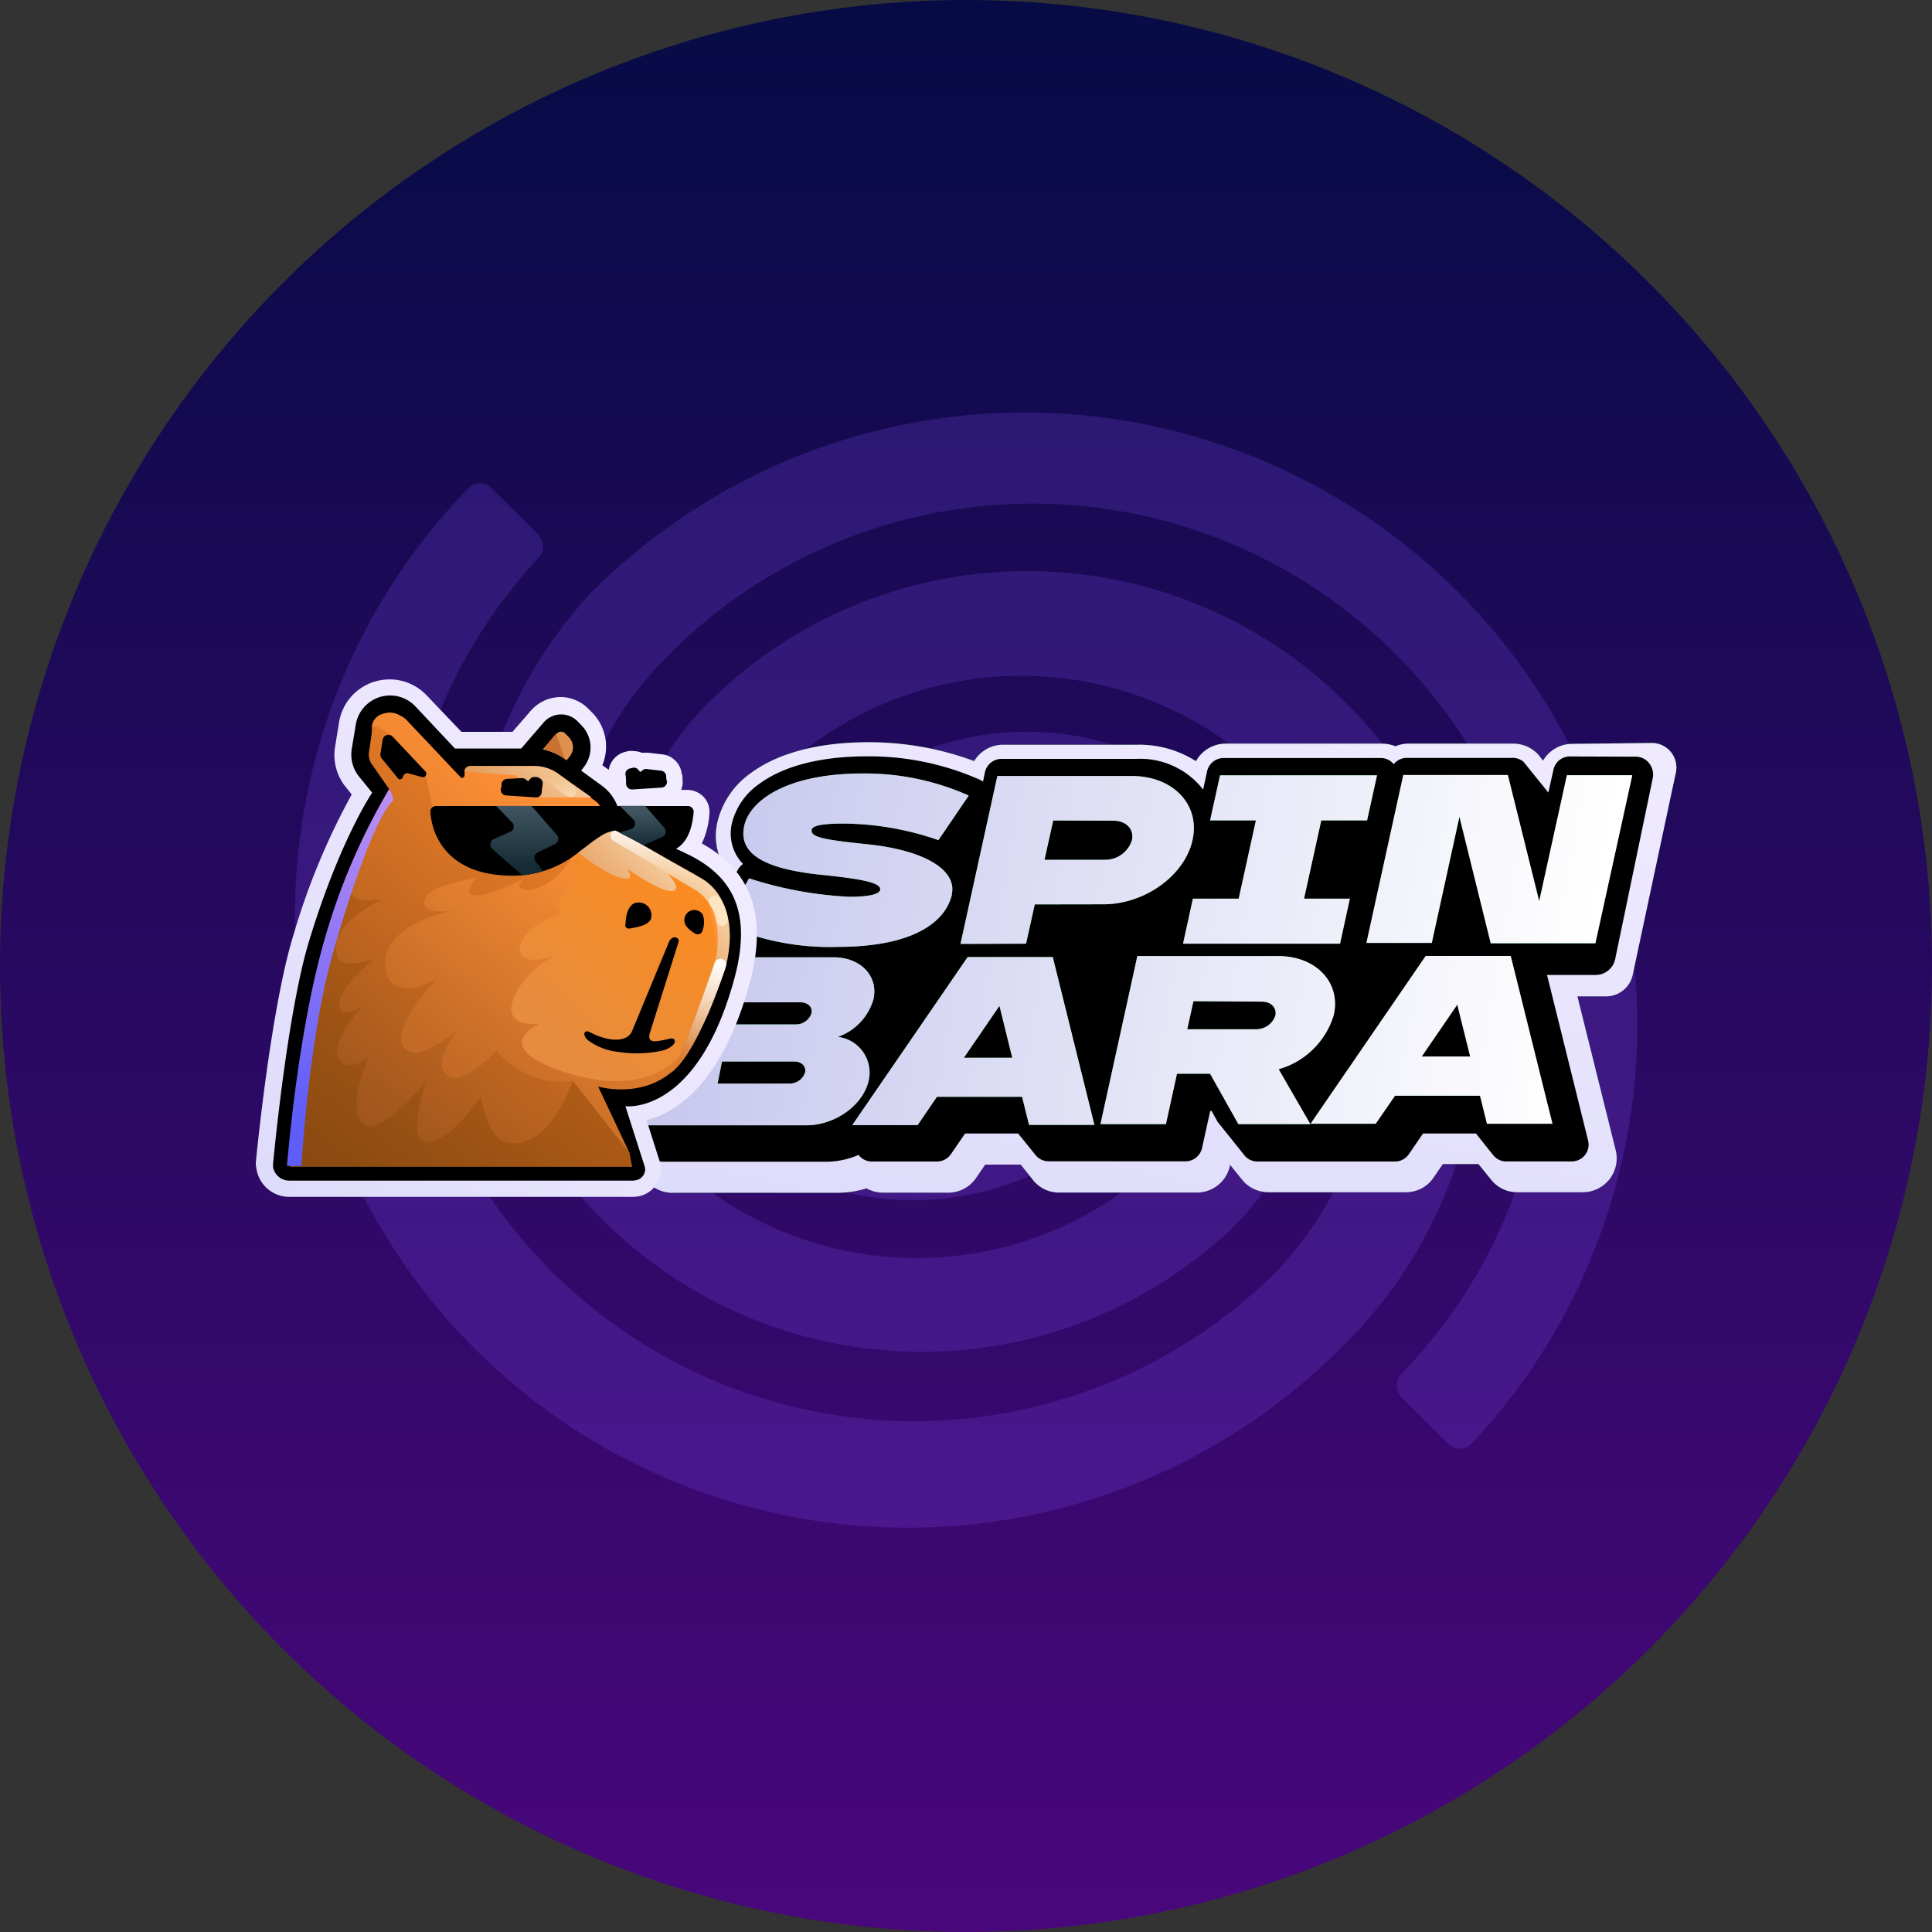
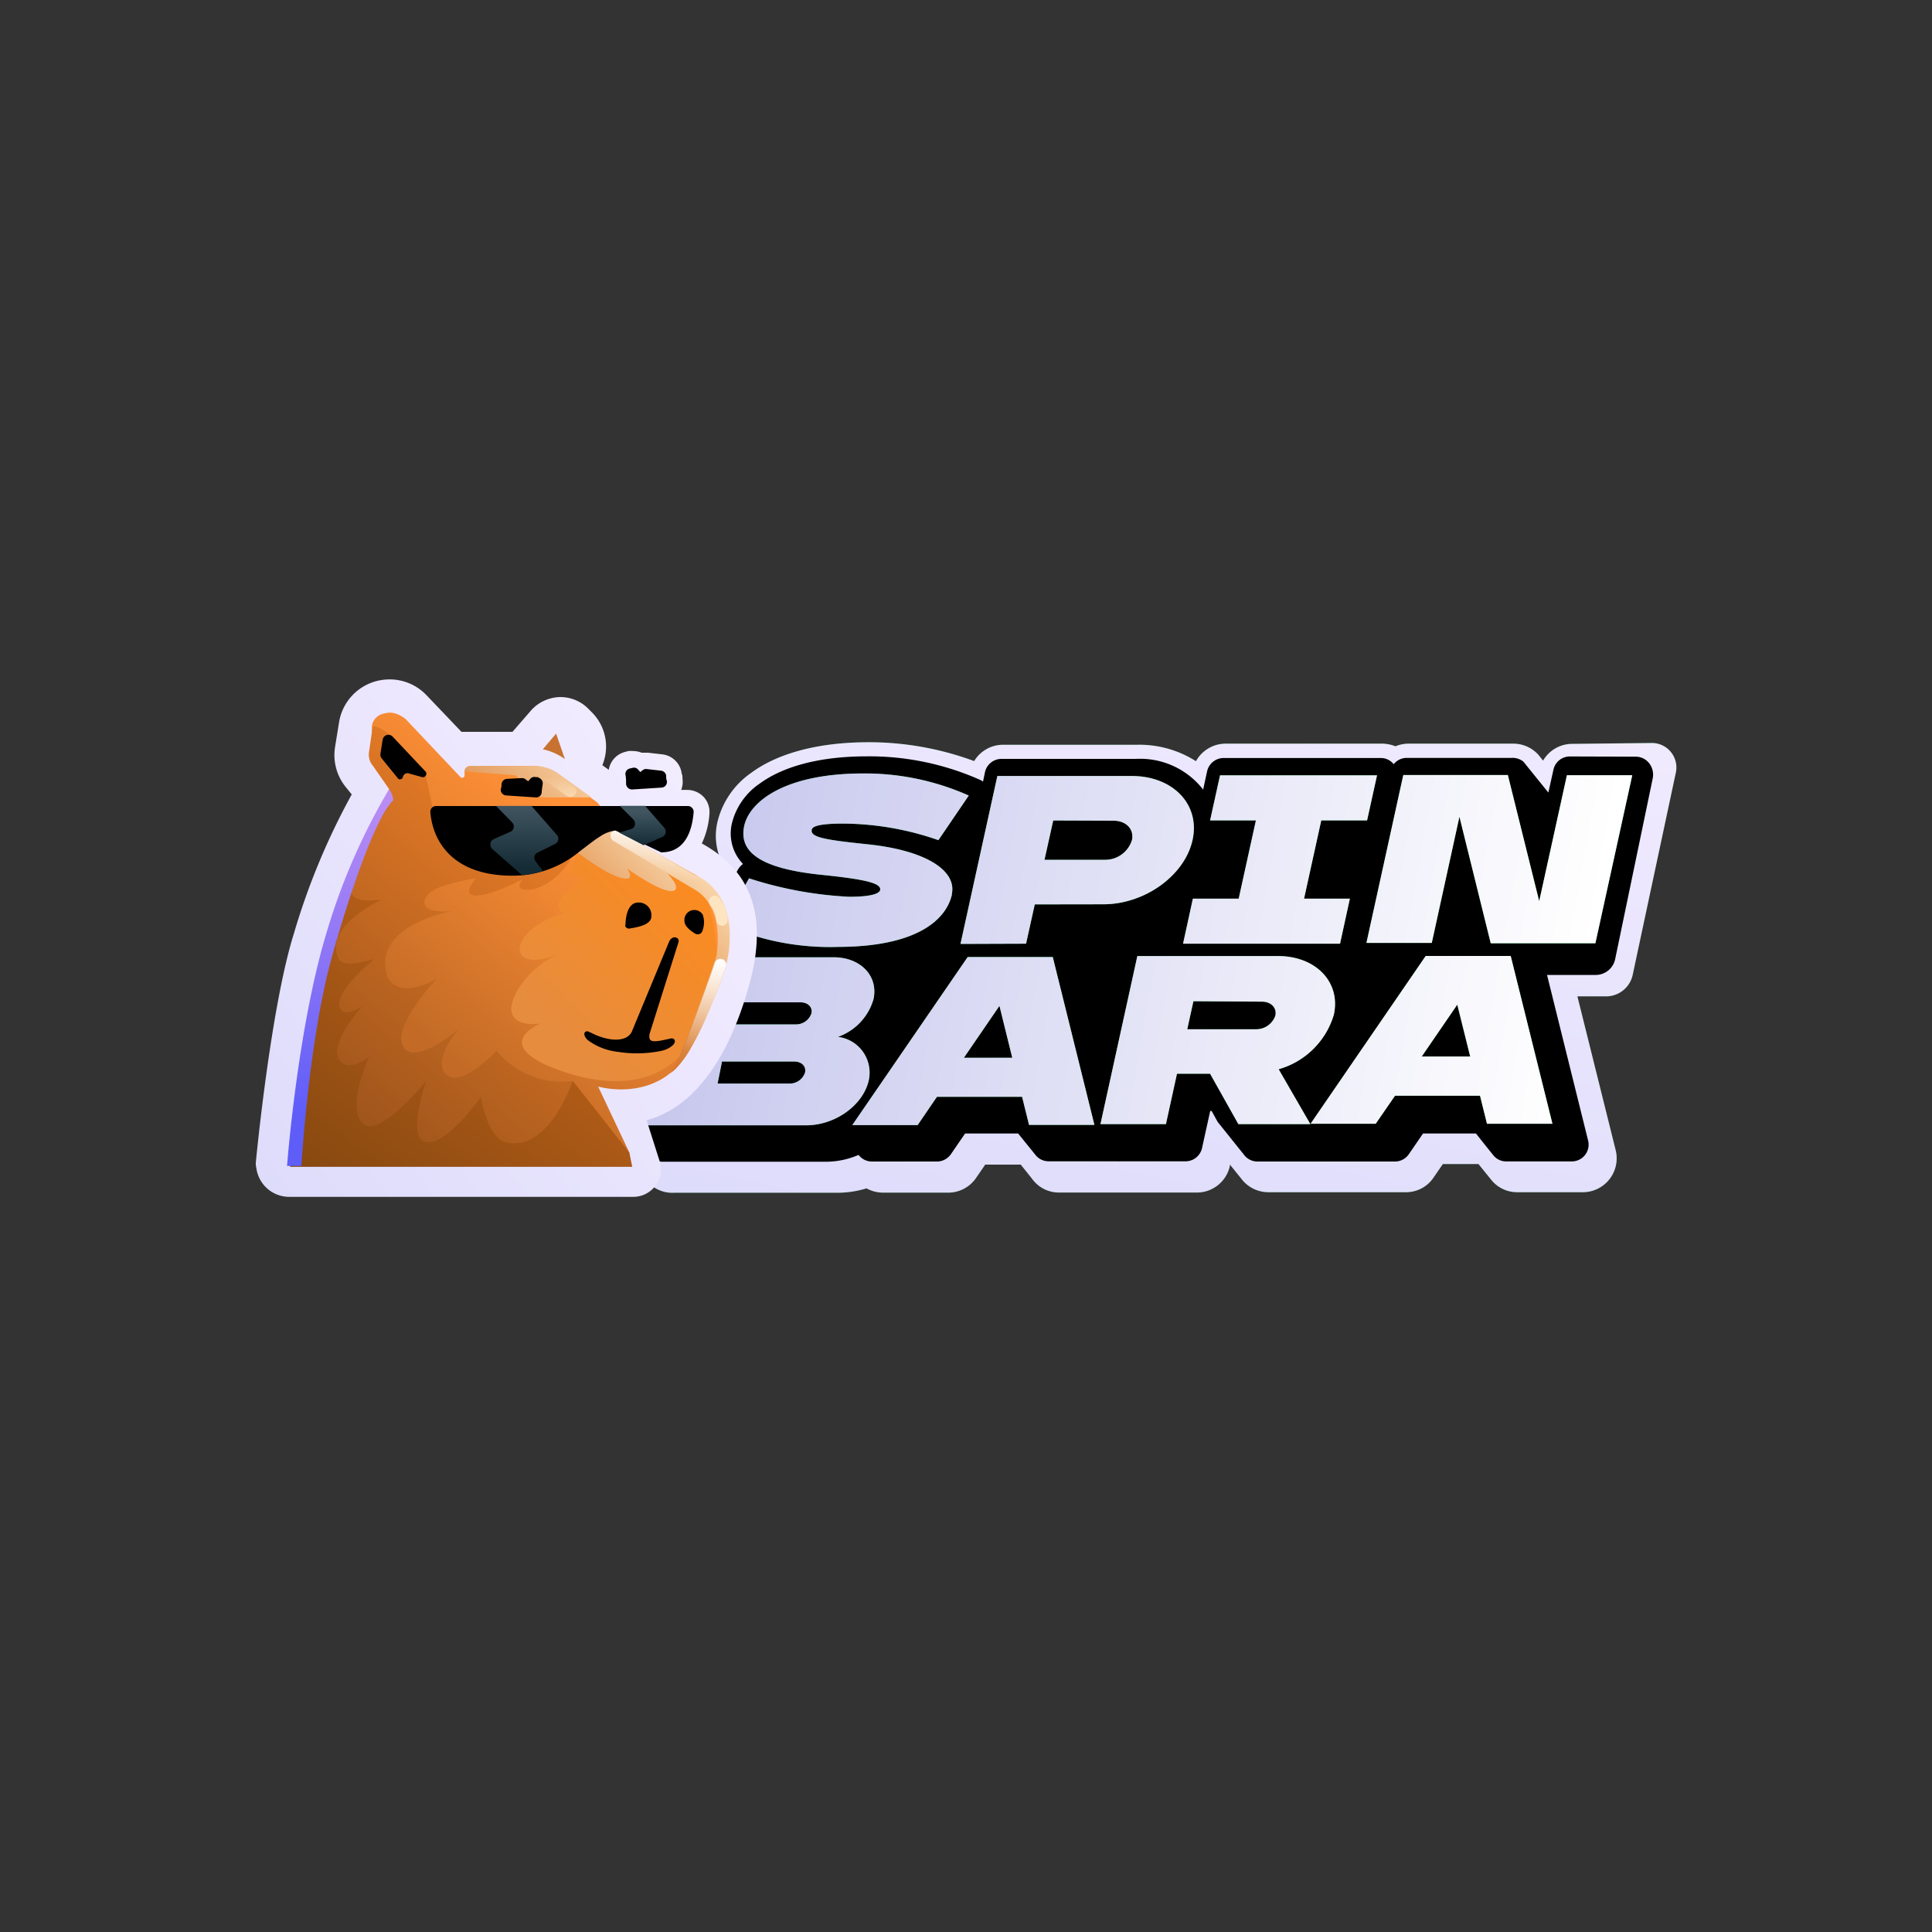
<svg xmlns="http://www.w3.org/2000/svg" xmlns:xlink="http://www.w3.org/1999/xlink" width="175" height="175" viewBox="0 0 175 175">
  <rect x="0" y="0" width="175" height="175" fill="#333333" stroke="none" />
  <defs>
    <style>.cls-1{fill:url(#Градієнт_без_назви_58);}.cls-2{fill:#8959ff;isolation:isolate;opacity:0.2;}.cls-10,.cls-11,.cls-12,.cls-13,.cls-14,.cls-15,.cls-18,.cls-19,.cls-2,.cls-20,.cls-21,.cls-22,.cls-23,.cls-24,.cls-5,.cls-6,.cls-8,.cls-9{fill-rule:evenodd;}.cls-3{fill:#106c2a;}.cls-4{fill:url(#Градієнт_без_назви_52);}.cls-5{fill:#1da443;}.cls-6{fill:url(#Градієнт_без_назви_53);}.cls-7{fill:url(#Градієнт_без_назви_52-2);}.cls-9{fill:#df8f4e;}.cls-10{fill:#c77230;}.cls-11{fill:url(#Градієнт_без_назви_51);}.cls-12{fill:url(#Градієнт_без_назви_50);}.cls-13{fill:url(#Градієнт_без_назви_49);}.cls-14{fill:url(#Градієнт_без_назви_47);}.cls-15{fill:url(#Градієнт_без_назви_46);}.cls-16{fill:url(#Градієнт_без_назви_46-2);}.cls-17{fill:url(#Градієнт_без_назви_45);}.cls-18{fill:url(#Градієнт_без_назви_44);}.cls-19{fill:#fee5c2;}.cls-20{fill:url(#Градієнт_без_назви_43);}.cls-21{fill:url(#Градієнт_без_назви_41);}.cls-22{fill:url(#Градієнт_без_назви_41-2);}.cls-23{fill:url(#Градієнт_без_назви_40);}.cls-24{fill:url(#Градієнт_без_назви_40-2);}.cls-25{fill:url(#Градієнт_без_назви_38);}.cls-26{fill:url(#Градієнт_без_назви_39);}.cls-27{fill:url(#Градієнт_без_назви_39-2);}.cls-28{fill:url(#Градієнт_без_назви_38-2);}</style>
    <linearGradient id="Градієнт_без_назви_58" x1="87.5" y1="175" x2="87.5" gradientUnits="userSpaceOnUse">
      <stop offset="0" stop-color="#49077c" />
      <stop offset="1" stop-color="#060b45" />
    </linearGradient>
    <linearGradient id="Градієнт_без_назви_52" x1="-441.27" y1="-9290.03" x2="-426.88" y2="-9225.1" gradientTransform="matrix(1, 0, 0, -1, 539.06, -9174.25)" gradientUnits="userSpaceOnUse">
      <stop offset="0" stop-color="#dedcfb" />
      <stop offset="1" stop-color="#f2ecff" />
    </linearGradient>
    <linearGradient id="Градієнт_без_назви_53" x1="-396.08" y1="-9267.38" x2="-475.33" y2="-9253.35" gradientTransform="matrix(1, 0, 0, -1, 539.06, -9174.25)" gradientUnits="userSpaceOnUse">
      <stop offset="0" stop-color="#fff" />
      <stop offset="1" stop-color="#c8c8ee" />
    </linearGradient>
    <linearGradient id="Градієнт_без_назви_52-2" x1="-517.68" y1="-9278.41" x2="-475.85" y2="-9245.72" xlink:href="#Градієнт_без_назви_52" />
    <linearGradient id="Градієнт_без_назви_51" x1="-501.27" y1="-9238.17" x2="-501.28" y2="-9246.36" gradientTransform="matrix(1, 0, 0, -1, 539.06, -9174.25)" gradientUnits="userSpaceOnUse">
      <stop offset="0" stop-color="#ff9a44" />
      <stop offset="1" stop-color="#ff7906" />
    </linearGradient>
    <linearGradient id="Градієнт_без_назви_50" x1="-485.34" y1="-9249.77" x2="-500.61" y2="-9268.08" gradientTransform="matrix(1, 0, 0, -1, 539.06, -9174.25)" gradientUnits="userSpaceOnUse">
      <stop offset="0" stop-color="#ff9036" />
      <stop offset="1" stop-color="#c36b26" />
    </linearGradient>
    <linearGradient id="Градієнт_без_назви_49" x1="-474.72" y1="-9253.42" x2="-489" y2="-9267.67" gradientTransform="matrix(1, 0, 0, -1, 539.06, -9174.25)" gradientUnits="userSpaceOnUse">
      <stop offset="0" stop-color="#fd8b1d" />
      <stop offset="1" stop-color="#e68c3e" />
    </linearGradient>
    <linearGradient id="Градієнт_без_назви_47" x1="-487.53" y1="-9252.47" x2="-507.12" y2="-9275.65" gradientTransform="matrix(1, 0, 0, -1, 539.06, -9174.25)" gradientUnits="userSpaceOnUse">
      <stop offset="0" stop-color="#e47a26" />
      <stop offset="1" stop-color="#9f551c" />
    </linearGradient>
    <linearGradient id="Градієнт_без_назви_46" x1="-489.83" y1="-9259.65" x2="-507.63" y2="-9282.73" gradientTransform="matrix(1, 0, 0, -1, 539.06, -9174.25)" gradientUnits="userSpaceOnUse">
      <stop offset="0" stop-color="#bf621a" />
      <stop offset="1" stop-color="#884910" />
    </linearGradient>
    <linearGradient id="Градієнт_без_назви_46-2" x1="-505.64" y1="-9262.06" x2="-516.67" y2="-9276.37" xlink:href="#Градієнт_без_назви_46" />
    <linearGradient id="Градієнт_без_назви_45" x1="-508.26" y1="-9275.2" x2="-508.22" y2="-9229.28" gradientTransform="matrix(1, 0, 0, -1, 539.06, -9174.25)" gradientUnits="userSpaceOnUse">
      <stop offset="0" stop-color="#5e5df8" />
      <stop offset="1" stop-color="#f2aaf0" />
    </linearGradient>
    <linearGradient id="Градієнт_без_назви_44" x1="-477.58" y1="-9247.72" x2="-494.38" y2="-9264.49" gradientTransform="matrix(1, 0, 0, -1, 539.06, -9174.25)" gradientUnits="userSpaceOnUse">
      <stop offset="0" stop-color="#ffe6c1" />
      <stop offset="0.71" stop-color="#d6772b" />
    </linearGradient>
    <linearGradient id="Градієнт_без_назви_43" x1="-488.89" y1="-9247.39" x2="-488.88" y2="-9244.69" gradientTransform="matrix(1, 0, 0, -1, 539.06, -9174.25)" gradientUnits="userSpaceOnUse">
      <stop offset="0" stop-color="#ffe6c3" />
      <stop offset="1" stop-color="#ffe6c3" stop-opacity="0" />
    </linearGradient>
    <linearGradient id="Градієнт_без_назви_41" x1="-479.09" y1="-9248.48" x2="-479.09" y2="-9254.29" gradientTransform="matrix(1, 0, 0, -1, 539.06, -9174.25)" gradientUnits="userSpaceOnUse">
      <stop offset="0" stop-color="#fff" />
      <stop offset="1" stop-color="#fff" stop-opacity="0" />
    </linearGradient>
    <linearGradient id="Градієнт_без_назви_41-2" x1="-475.75" y1="-9261.31" x2="-475.46" y2="-9269.48" xlink:href="#Градієнт_без_назви_41" />
    <linearGradient id="Градієнт_без_назви_40" x1="-491.55" y1="-9247.29" x2="-491.56" y2="-9252.86" gradientTransform="matrix(1, 0, 0, -1, 539.06, -9174.25)" gradientUnits="userSpaceOnUse">
      <stop offset="0" stop-color="#40555f" />
      <stop offset="1" stop-color="#152c37" />
    </linearGradient>
    <linearGradient id="Градієнт_без_назви_40-2" x1="-480.88" y1="-9247.87" x2="-480.88" y2="-9250.83" xlink:href="#Градієнт_без_назви_40" />
    <radialGradient id="Градієнт_без_назви_38" cx="-5923.35" cy="-473.68" r="1.35" gradientTransform="matrix(-1.42, 1.38, 1.38, 1.42, -7672.35, 8935.44)" gradientUnits="userSpaceOnUse">
      <stop offset="0" stop-color="#fff" />
      <stop offset="0.19" stop-color="#fff" stop-opacity="0.59" />
      <stop offset="0.41" stop-color="#fff" stop-opacity="0.18" />
      <stop offset="1" stop-color="#fff" stop-opacity="0" />
    </radialGradient>
    <radialGradient id="Градієнт_без_назви_39" cx="-5636.56" cy="-612.98" r="1.35" gradientTransform="matrix(-1.35, 1.55, 1.55, 1.35, -6610.84, 9628.71)" gradientUnits="userSpaceOnUse">
      <stop offset="0" stop-color="#76a1b6" />
      <stop offset="0.19" stop-color="#76a1b6" stop-opacity="0.59" />
      <stop offset="0.41" stop-color="#76a1b6" stop-opacity="0.18" />
      <stop offset="1" stop-color="#76a1b6" stop-opacity="0" />
    </radialGradient>
    <radialGradient id="Градієнт_без_назви_39-2" cx="-5731.42" cy="-1081.64" r="1.35" gradientTransform="matrix(-1.63, 1.78, 1.75, 1.6, -7426.71, 12030.67)" xlink:href="#Градієнт_без_назви_39" />
    <radialGradient id="Градієнт_без_назви_38-2" cx="-6677.38" cy="-1574.21" r="1.35" gradientTransform="matrix(-2.37, 1.23, 1.23, 2.37, -13802.01, 12054.8)" xlink:href="#Градієнт_без_назви_38" />
  </defs>
  <g id="Шар_2" data-name="Шар 2">
    <g id="Шар_1-2" data-name="Шар 1">
-       <circle class="cls-1" cx="87.5" cy="87.5" r="87.5" />
-       <path class="cls-2" d="M133.32,130.75a1.52,1.52,0,0,1-1.07.46,1.44,1.44,0,0,1-1.07-.44l-4.24-4.22a1.51,1.51,0,0,1,0-2.09A46.5,46.5,0,0,0,60.11,59.78a31.94,31.94,0,0,0,45.19,45.14A17.36,17.36,0,0,0,80.73,80.38a2.79,2.79,0,0,0,4,4A11.77,11.77,0,0,1,101.33,101,26.33,26.33,0,0,1,64.08,63.74,40.9,40.9,0,1,1,122,121.55,55.47,55.47,0,0,1,42.4,44.25a1.52,1.52,0,0,1,1.06-.46,1.48,1.48,0,0,1,1.07.44l4.24,4.22a1.51,1.51,0,0,1,0,2.09,46.5,46.5,0,0,0,66.8,64.68A31.93,31.93,0,0,0,70.42,70.08,17.36,17.36,0,0,0,95,94.62a2.8,2.8,0,0,0-4-4A11.77,11.77,0,0,1,74.38,74a26.33,26.33,0,0,1,37.26,37.22A40.9,40.9,0,0,1,53.77,53.45a55.47,55.47,0,0,1,79.55,77.3Z" />
      <path class="cls-3" d="M149.6,67.3a2.22,2.22,0,0,1,2.21,2.62L147.9,88.25a2.47,2.47,0,0,1-2.47,2l-2.55,0,3.47,13.94h0a3.07,3.07,0,0,1-3,3.8h-5.93a3,3,0,0,1-2.24-1c-.05-.05-.72-.89-1.26-1.55h-3.23l-.83,1.21a3,3,0,0,1-2.51,1.34l-12.45,0a3.08,3.08,0,0,1-2.28-1l-1.22-1.51,0,.13a3.06,3.06,0,0,1-3,2.41l-12.45,0a3,3,0,0,1-2.49-1.28l-1-1.25H89.24l-.83,1.21a3.06,3.06,0,0,1-2.52,1.33H80a3.11,3.11,0,0,1-1.51-.39,9,9,0,0,1-2.63.4l-14.82,0A3,3,0,0,1,58.62,107l-3.19-4a3.11,3.11,0,0,1-.56-2.52l3.87-15.84a.74.74,0,0,1,.72-.56l3.49,0a3.06,3.06,0,0,1,.39-1.77l2.22-3.9a.86.86,0,0,1-.1-.16A5.51,5.51,0,0,1,65,74.4,7.58,7.58,0,0,1,68.05,70c2-1.48,5.38-2.75,10.54-2.77a27.5,27.5,0,0,1,9.65,1.71,3.06,3.06,0,0,1,2.62-1.48H103a9.56,9.56,0,0,1,5.33,1.49A3.08,3.08,0,0,1,111,67.36l14.22,0a3.36,3.36,0,0,1,1.18.24,3.11,3.11,0,0,1,1.18-.24l9.48,0a3.07,3.07,0,0,1,2.28,1l.43.54a3.06,3.06,0,0,1,2.64-1.52Z" />
      <path class="cls-4" d="M149.6,67.3a2.22,2.22,0,0,1,2.21,2.62L147.9,88.25a2.47,2.47,0,0,1-2.47,2l-2.55,0,3.47,13.94h0a3.07,3.07,0,0,1-3,3.8h-5.93a3,3,0,0,1-2.24-1c-.05-.05-.72-.89-1.26-1.55h-3.23l-.83,1.21a3,3,0,0,1-2.51,1.34l-12.45,0a3.08,3.08,0,0,1-2.28-1l-1.22-1.51,0,.13a3.06,3.06,0,0,1-3,2.41l-12.45,0a3,3,0,0,1-2.49-1.28l-1-1.25H89.24l-.83,1.21a3.06,3.06,0,0,1-2.52,1.33H80a3.11,3.11,0,0,1-1.51-.39,9,9,0,0,1-2.63.4l-14.82,0A3,3,0,0,1,58.62,107l-3.19-4a3.11,3.11,0,0,1-.56-2.52l3.87-15.84a.74.74,0,0,1,.72-.56l3.49,0a3.06,3.06,0,0,1,.39-1.77l2.22-3.9a.86.86,0,0,1-.1-.16A5.51,5.51,0,0,1,65,74.4,7.58,7.58,0,0,1,68.05,70c2-1.48,5.38-2.75,10.54-2.77a27.5,27.5,0,0,1,9.65,1.71,3.06,3.06,0,0,1,2.62-1.48H103a9.56,9.56,0,0,1,5.33,1.49A3.08,3.08,0,0,1,111,67.36l14.22,0a3.36,3.36,0,0,1,1.18.24,3.11,3.11,0,0,1,1.18-.24l9.48,0a3.07,3.07,0,0,1,2.28,1l.43.54a3.06,3.06,0,0,1,2.64-1.52Z" />
      <path d="M148.17,68.54a1.53,1.53,0,0,1,1.19.57,1.67,1.67,0,0,1,.34,1.41h0L146.3,86.88a1.8,1.8,0,0,1-1.76,1.43h-4.41l3.72,15h0a1.52,1.52,0,0,1-1.49,1.89l-5.92,0a1.47,1.47,0,0,1-1.1-.47c-.06-.06-1.21-1.5-1.65-2.06H128.9l-1.29,1.88a1.52,1.52,0,0,1-1.26.66l-12.44,0a1.53,1.53,0,0,1-1.14-.5s-2.4-3-2.47-3.08l-.55-1h-.13l-.74,3.36a1.53,1.53,0,0,1-1.49,1.2l-5.93,0a1.36,1.36,0,0,1-.29,0l-.29,0H95a1.53,1.53,0,0,1-1.25-.63l-1.53-1.89H87.42l-1.29,1.88a1.54,1.54,0,0,1-1.26.66H79a1.51,1.51,0,0,1-1.23-.6,7.5,7.5,0,0,1-2.92.62l-14.82,0a1.53,1.53,0,0,1-1.19-.57L56.52,102a1.48,1.48,0,0,1-.3-1.28l3.66-15.09,5.54-.06c-.48-.59-.89-1.11-.92-1.16a1.43,1.43,0,0,1-.14-.34,1.45,1.45,0,0,1,.14-1.17l2.35-4.14a1.54,1.54,0,0,1,.45-.5l0,0a4.27,4.27,0,0,1-.64-.88,4,4,0,0,1-.35-2.86,6.13,6.13,0,0,1,2.5-3.54c1.84-1.35,4.93-2.46,9.64-2.47a24.7,24.7,0,0,1,10.35,2.14,1.2,1.2,0,0,1,.24.15l.18-.86a1.53,1.53,0,0,1,1.49-1.2h12.17a7.23,7.23,0,0,1,6.1,2.78l0,0,.36-1.66a1.54,1.54,0,0,1,1.49-1.2l14.22,0a1.49,1.49,0,0,1,1.19.56,1.51,1.51,0,0,1,1.18-.57l9.48,0A1.56,1.56,0,0,1,138,69c.05.07,2,2.48,2.25,2.79l.46-2.07a1.52,1.52,0,0,1,1.49-1.2Z" />
      <path class="cls-5" d="M118.69,101.82l-6.52,0-2.56-4.56h-3l-1,4.56-5.93,0,3.34-15.22,12.74,0c3.44,0,5.7,2.37,5.06,5.31a7.28,7.28,0,0,1-5,4.94Zm0,0,10.45-15.23,7.7,0,3.78,15.2-5.93,0-.63-2.54-7.7,0-1.75,2.54-5.92,0ZM108.1,90.69l-.56,2.54h6.22A1.83,1.83,0,0,0,115.52,92c.16-.71-.39-1.27-1.2-1.27ZM132,91l-3.22,4.7h4.39ZM113.76,74.31h-4.15l.9-4.08,14.22,0-.9,4.08h-4.15l-1.56,7.09h4.15l-.89,4.08-14.22,0,.89-4.08h4.15ZM132.19,74l-2.5,11.41h-5.92l3.34-15.21,9.47,0,2.84,11.43,2.51-11.41,5.92,0-3.34,15.22-9.48,0L132.2,74ZM93.73,81.92l-.79,3.56L87,85.5l3.34-15.21h12.17c3.75,0,6.22,2.59,5.51,5.8s-4.31,5.81-8.06,5.82Zm1.67-7.6-.79,3.56,5.46,0a2.53,2.53,0,0,0,2.46-1.78c.22-1-.54-1.77-1.68-1.76ZM86.23,81c-.51,2.31-3.17,4.75-10.29,4.77a23.56,23.56,0,0,1-10.45-2.07l2.36-4.14a34.84,34.84,0,0,0,9.07,1.67c1.73,0,2.71-.22,2.8-.61.15-.67-1.66-1-5.32-1.38-5.77-.59-7.44-2.18-7-4.38S71,70.08,78.1,70.06a23.14,23.14,0,0,1,9.65,2L85,76.1a26.64,26.64,0,0,0-8.59-1.5c-1.75,0-2.8.15-2.88.55-.16.69,1.17.92,5,1.32,5.22.53,8.17,2.34,7.68,4.54ZM84.86,99.36l-1.74,2.55H77.2L87.65,86.69l7.71,0,3.77,15.2-5.92,0-.63-2.54-7.71,0Zm5.67-8.25-3.22,4.7h4.38ZM73.05,101.93l-14.81,0,3.34-15.22,13.93,0c2.45,0,4.07,1.7,3.61,3.8a5.12,5.12,0,0,1-3.22,3.41,3.26,3.26,0,0,1,2.79,3.94C78.19,100.1,75.67,101.92,73.05,101.93ZM66.61,90.79l-.45,2h5.93a1.47,1.47,0,0,0,1.41-1c.12-.56-.31-1-1-1ZM65,98.15l6.51,0a1.46,1.46,0,0,0,1.41-1c.12-.56-.3-1-1-1l-6.52,0Z" />
      <path class="cls-6" d="M118.69,101.82l-6.52,0-2.56-4.56h-3l-1,4.56-5.93,0,3.34-15.22,12.74,0c3.44,0,5.7,2.37,5.06,5.31a7.28,7.28,0,0,1-5,4.94Zm0,0,10.45-15.23,7.7,0,3.78,15.2-5.93,0-.63-2.54-7.7,0-1.75,2.54-5.92,0ZM108.1,90.69l-.56,2.54h6.22A1.83,1.83,0,0,0,115.52,92c.16-.71-.39-1.27-1.2-1.27ZM132,91l-3.22,4.7h4.39ZM113.76,74.31h-4.15l.9-4.08,14.22,0-.9,4.08h-4.15l-1.56,7.09h4.15l-.89,4.08-14.22,0,.89-4.08h4.15ZM132.19,74l-2.5,11.41h-5.92l3.34-15.21,9.47,0,2.84,11.43,2.51-11.41,5.92,0-3.34,15.22-9.48,0L132.2,74ZM93.73,81.92l-.79,3.56L87,85.5l3.34-15.21h12.17c3.75,0,6.22,2.59,5.51,5.8s-4.31,5.81-8.06,5.82Zm1.67-7.6-.79,3.56,5.46,0a2.53,2.53,0,0,0,2.46-1.78c.22-1-.54-1.77-1.68-1.76ZM86.23,81c-.51,2.31-3.17,4.75-10.29,4.77a23.56,23.56,0,0,1-10.45-2.07l2.36-4.14a34.84,34.84,0,0,0,9.07,1.67c1.73,0,2.71-.22,2.8-.61.15-.67-1.66-1-5.32-1.38-5.77-.59-7.44-2.18-7-4.38S71,70.08,78.1,70.06a23.14,23.14,0,0,1,9.65,2L85,76.1a26.64,26.64,0,0,0-8.59-1.5c-1.75,0-2.8.15-2.88.55-.16.69,1.17.92,5,1.32,5.22.53,8.17,2.34,7.68,4.54ZM84.86,99.36l-1.74,2.55H77.2L87.65,86.69l7.71,0,3.77,15.2-5.92,0-.63-2.54-7.71,0Zm5.67-8.25-3.22,4.7h4.38ZM73.05,101.93l-14.81,0,3.34-15.22,13.93,0c2.45,0,4.07,1.7,3.61,3.8a5.12,5.12,0,0,1-3.22,3.41,3.26,3.26,0,0,1,2.79,3.94C78.19,100.1,75.67,101.92,73.05,101.93ZM66.61,90.79l-.45,2h5.93a1.47,1.47,0,0,0,1.41-1c.12-.56-.31-1-1-1ZM65,98.15l6.51,0a1.46,1.46,0,0,0,1.41-1c.12-.56-.3-1-1-1l-6.52,0Z" />
      <path class="cls-7" d="M23.17,105.34l0,.19.07.4a3,3,0,0,0,2.93,2.48H57.37a2.49,2.49,0,0,0,2.45-2.92l0-.09-1.25-3.93c2.58-.67,6.84-3.22,9.34-12.44,1.62-6,.2-10.12-4.34-12.63a7.43,7.43,0,0,0,.69-2.69,2,2,0,0,0-.52-1.52,2.07,2.07,0,0,0-1.46-.64H61.7a2,2,0,0,0,.12-1h0c0-.16,0-.33-.07-.47v0A2,2,0,0,0,60,68.33l-1.31-.15-.23,0-.34,0a2.1,2.1,0,0,0-.76-.15,2.3,2.3,0,0,0-.45,0l-.26.07a2,2,0,0,0-1.51,1.63l-.58-.42a4.38,4.38,0,0,0-.93-4.77l-.33-.33a3.54,3.54,0,0,0-2.54-1.07A3.63,3.63,0,0,0,48,64.47l-1.58,1.82H41.8L38.66,63a4.61,4.61,0,0,0-3.37-1.46,4.81,4.81,0,0,0-1.36.2,4.62,4.62,0,0,0-3.22,3.69l-.36,2.23a4.6,4.6,0,0,0,1,3.67l.51.63a62.94,62.94,0,0,0-5.24,12.6C24.54,91.19,23.22,104.76,23.17,105.34Z" />
-       <path class="cls-8" d="M57.42,106.94H26.21a1.49,1.49,0,0,1-1.48-1.25l0-.21S26,91.57,28.07,85C30.84,76,33.71,71.8,33.71,71.8l-1.18-1.45a3.18,3.18,0,0,1-.67-2.5l.37-2.23A3.15,3.15,0,0,1,37.64,64l3.57,3.8h6l2-2.32a2.09,2.09,0,0,1,3.11-.14l.33.34a2.88,2.88,0,0,1,.22,3.82l-.23.3,2,1.46A4.12,4.12,0,0,1,56.2,74.5L62,77.24c4.51,2.07,6.11,5.5,4.52,11.39-3.38,12.45-9.87,11.57-9.87,11.57l1.77,5.54a1,1,0,0,1-.23.83,1,1,0,0,1-.77.35Z" />
-       <path class="cls-9" d="M51.34,68.85l.28-.35a1.3,1.3,0,0,0-.1-1.73l-.33-.34a.52.52,0,0,0-.39-.15.51.51,0,0,0-.38.18l-1.24,1.43a5.26,5.26,0,0,1,2,.88l.12.09Z" />
      <path class="cls-10" d="M49.17,67.87a5.3,5.3,0,0,1,2,.89l-.8-2.31Z" />
      <path class="cls-11" d="M41.77,70.67a1.74,1.74,0,0,1-1.31-.49c-1.19-1.15-4-3.84-4.36-4.13-1.74-1.29-2.32-.18-2.32-.18a1.58,1.58,0,0,1,2.71-.82l5.28,5.62Z" />
      <path class="cls-12" d="M57.13,105.51l-27.54,0s.8-12.93,1.9-17.28a25.44,25.44,0,0,1,3.43-7.6.51.51,0,0,0-.6-.7.55.55,0,0,1-.65-.74l2.77-6.76-2.42-3a1.53,1.53,0,0,1-.33-1.25V65.74a1.34,1.34,0,0,1,1.06-1.1,2.32,2.32,0,0,1,2,.5l5,5.29a.21.21,0,0,0,.2,0,.21.21,0,0,0,.13-.17l0-.38a.52.52,0,0,1,.51-.49h5.83a3.78,3.78,0,0,1,2.15.7L54,72.61a1.07,1.07,0,0,1,.45.91l1.89,2.06L62.56,79c3,1.49,3.88,5.48,2.88,8.71l-2.66,6.78c-2.67,5.69-8.6,3.93-8.6,3.93L57,104.39l.16,1.11Z" />
      <path class="cls-13" d="M62.27,94.83c-4.36,6-13.21,1.44-13.21,1.44-3.93-2-.12-3.56-.12-3.56s-2.31.39-2.61-1.07c-.21-1,1.06-3.65,4.06-5.15-4.53,1.79-4.55-2.2.68-3.8-1.92-.91,2.22-3.36,2.22-3.36s-2.71.71-.95-1.94l7.23.09,3.34,1.75c1.44.85,2.49,8.23,1.91,9.79l-2.54,5.8Z" />
      <path class="cls-14" d="M56.87,105.32l-27.29.07-1-15.8A61.23,61.23,0,0,1,31.64,79.3c1.57-3.82,3.61-7.82,3.61-7.82l-1.49-2.14a1.53,1.53,0,0,1-.33-1.25l.33-2.29c.48-.07,1.06.43,1.78.9l3,3.37.7,3.39,12.19,3.31.38.84c-2,3.66-6,3.5-4.4,2,0,0-2.81,1.5-4.27,1.5s0-1.56,0-1.56a18.51,18.51,0,0,0-3.14.75c-1.51.49-2.2,1.79-.82,2.16a6.36,6.36,0,0,0,1.8.06s-7.54,1.3-5.84,6.1c1.29,2,4.47,0,4.47,0S35.09,93.33,36.69,95c1.24,1.31,4.8-1.74,4.8-1.74s-2.21,2.6-1.21,3.9c1.32,1.71,4.7-2,4.7-2a7.58,7.58,0,0,0,6.89,2.75L56.66,104l.23,1.27Z" />
      <path class="cls-15" d="M57,104.4l-5.12-6.5c-.07.2-2.19,6.44-6,5.58-1.78-.39-2.32-4.13-2.32-4.13s-3.23,4.67-5.12,4.05c-1.58-.52.17-5.51.17-5.51s-4.29,5.36-5.78,3.86.58-6,.58-6-1.68,1.36-2.57.38c-1.3-1.42,2-5,2-5s-1.59,1.06-2,.27c-.8-1.49,3.09-4.55,3.09-4.55s-2.9,1-3.29-.05c-1.28-3,4-5.34,4-5.34s-1.82.34-2.5-.19c-1.91-1.29,3.11-8.22,3.11-8.22s-3.48,4-5.62,11.64-3.36,21-3.36,21h31L57,104.41Z" />
-       <path class="cls-16" d="M29.6,85.3c2.14-7.67-3.6,20.24-3.62,20.36S27.46,93,29.6,85.3Z" />
      <path class="cls-17" d="M35.24,71.49a1.81,1.81,0,0,1,.38,1C34,74.08,31.68,80.9,30.08,86.61c-2.13,7.66-2.77,18.93-2.78,19H26s.93-12.31,3.54-21A57.5,57.5,0,0,1,35.24,71.49Z" />
      <path class="cls-18" d="M51.93,76.94c.3-.2.59-.41.86-.61.67-.5,1.26-1,1.86-1.37l.41-.23,8.12,4.64c2.27,1.08,3.66,4,2.52,8.35,0,0-2.57,7.88-5,9.51.73-.5,4.2-10.62,4.2-10.62.54-3.87-.93-5.41-1.92-6L60.43,79.1s1.29,1.3.61,1.57c-.95.38-4.24-2-4.24-2s.6.84,0,.91c-1.36.13-4.85-2.64-4.85-2.64Zm1.6-4.71H49l-2.31-2-4.62-.36a.5.5,0,0,1,.5-.48h5.84a3.68,3.68,0,0,1,2.15.7l3,2.12Z" />
      <path class="cls-19" d="M65.32,83.84a0,0,0,0,1,0,0,.51.51,0,0,1-.43-.47A2.28,2.28,0,0,0,64.33,82a.53.53,0,0,1,0-.68h0a.58.58,0,0,1,.39-.19.5.5,0,0,1,.39.18,3.59,3.59,0,0,1,.81,2,.55.55,0,0,1-.18.41.53.53,0,0,1-.43.13Z" />
      <path class="cls-8" d="M62.91,84.53c-.42-.26-.91-.66-.91-1.09a.9.9,0,0,1,1.65-.6,2.1,2.1,0,0,1,0,1.4.48.48,0,0,1-.3.37A.49.49,0,0,1,62.91,84.53Z" />
      <path class="cls-8" d="M56.66,83.75c0-.65.19-2,1.15-2A1.14,1.14,0,0,1,59,83c0,.8-1.34,1-2,1.11a.34.34,0,0,1-.26-.08.28.28,0,0,1-.11-.25Z" />
      <path class="cls-8" d="M48.77,70.39l-.24,0a.49.49,0,0,0-.51.17l-.18.21-.22-.17a.55.55,0,0,0-.35-.12l-1.36.07a.53.53,0,0,0-.48.44c0,.14,0,.32-.07.47a.52.52,0,0,0,.48.59l2.69.18a.51.51,0,0,0,.54-.46c0-.24.06-.53.09-.76a.53.53,0,0,0-.4-.57Z" />
      <path class="cls-8" d="M57.05,69.61l.25-.06a.49.49,0,0,1,.51.17l.19.21.2-.16a.49.49,0,0,1,.38-.11l1.31.15a.53.53,0,0,1,.45.44c0,.15,0,.33.07.5a.54.54,0,0,1-.11.4.52.52,0,0,1-.37.19l-2.67.17a.54.54,0,0,1-.55-.48c0-.28,0-.62-.06-.88a.51.51,0,0,1,.4-.54Z" />
      <path class="cls-20" d="M51.7,72.17a.8.8,0,0,1-.45-.14l-1.57-1.12a2.55,2.55,0,0,0-1.53-.5v-1a3.67,3.67,0,0,1,2.15.69L52,71.26a.51.51,0,0,1,.19.56.52.52,0,0,1-.48.35Z" />
      <path class="cls-21" d="M64.61,80.28l-.54.91-8.48-5a.5.5,0,0,1-.25-.32.55.55,0,0,1,0-.4.54.54,0,0,1,.73-.19l8.48,5Z" />
      <path class="cls-22" d="M64.14,91.89l-1.76,3.76-1.19,1.28s2.86-7.58,3.56-9.71a.53.53,0,0,1,.67-.34.51.51,0,0,1,.33.66c-.69,2.09-1.61,4.36-1.61,4.36Z" />
      <path class="cls-8" d="M59.94,77.23l-4.19-2a3.12,3.12,0,0,0-1.37.52c-.6.37-1.19.86-1.86,1.36a9.5,9.5,0,0,1-6.1,2.21c-5.47,0-7.23-3.17-7.44-5.76a.51.51,0,0,1,.51-.55l22.83,0a.5.5,0,0,1,.37.17.49.49,0,0,1,.14.38c-.21,2.57-1.35,3.64-2.88,3.64Z" />
      <path class="cls-23" d="M44.43,76.45a.48.48,0,0,0,.17.46l2.7,2.37a6.58,6.58,0,0,0,.89-.13l1-.24L48.5,78a.55.55,0,0,1-.09-.43.53.53,0,0,1,.28-.34l1.6-.79a.5.5,0,0,0,.27-.36.49.49,0,0,0-.11-.44L48.14,73H44.93l1.47,1.51a.54.54,0,0,1,.13.46.49.49,0,0,1-.3.37l-1.51.67a.52.52,0,0,0-.3.4Z" />
      <path class="cls-24" d="M57.51,74.71a.49.49,0,0,1-.3.37l-1.12.34,2.2,1.14L60,75.81a.52.52,0,0,0,.29-.37.53.53,0,0,0-.11-.45l-1.75-2H56.13l1.24,1.24a.52.52,0,0,1,.14.46Z" />
      <path class="cls-8" d="M36.09,70.56l-1.52-1.87a.53.53,0,0,1-.11-.42l.2-1.27a.53.53,0,0,1,.37-.42.52.52,0,0,1,.53.14l3,3.18a.3.3,0,0,1,0,.36.3.3,0,0,1-.33.13l-1.12-.31a.51.51,0,0,0-.4,0,.52.52,0,0,0-.23.33.23.23,0,0,1-.18.17A.25.25,0,0,1,36.09,70.56Z" />
      <path class="cls-25" d="M59.06,76.18A2.87,2.87,0,1,0,56.19,79,2.87,2.87,0,0,0,59.06,76.18Z" />
      <path class="cls-26" d="M61.9,74.11A2.87,2.87,0,1,0,59,77,2.87,2.87,0,0,0,61.9,74.11Z" />
      <path class="cls-27" d="M51.59,74a2.87,2.87,0,1,0-2.87,2.81A2.84,2.84,0,0,0,51.59,74Z" />
      <path class="cls-28" d="M68.21,81.77a3.56,3.56,0,1,0-3.56,3.55A3.57,3.57,0,0,0,68.21,81.77Z" />
      <path class="cls-8" d="M56,95.28a5.6,5.6,0,0,1-2.75-1.06c-.33-.3-.41-.64-.22-.76s.26,0,.52.09c1.46.76,3.16.92,3.67-.08l3.36-8.11c.18-.45.51-.54.76-.39a.33.33,0,0,1,.11.4l-2.6,8.24c-.19.82.35.78,1.24.6l.66-.14a.29.29,0,0,1,.34.11c.22.36-.5.86-1.16,1A10.88,10.88,0,0,1,56,95.28Z" />
    </g>
  </g>
</svg>